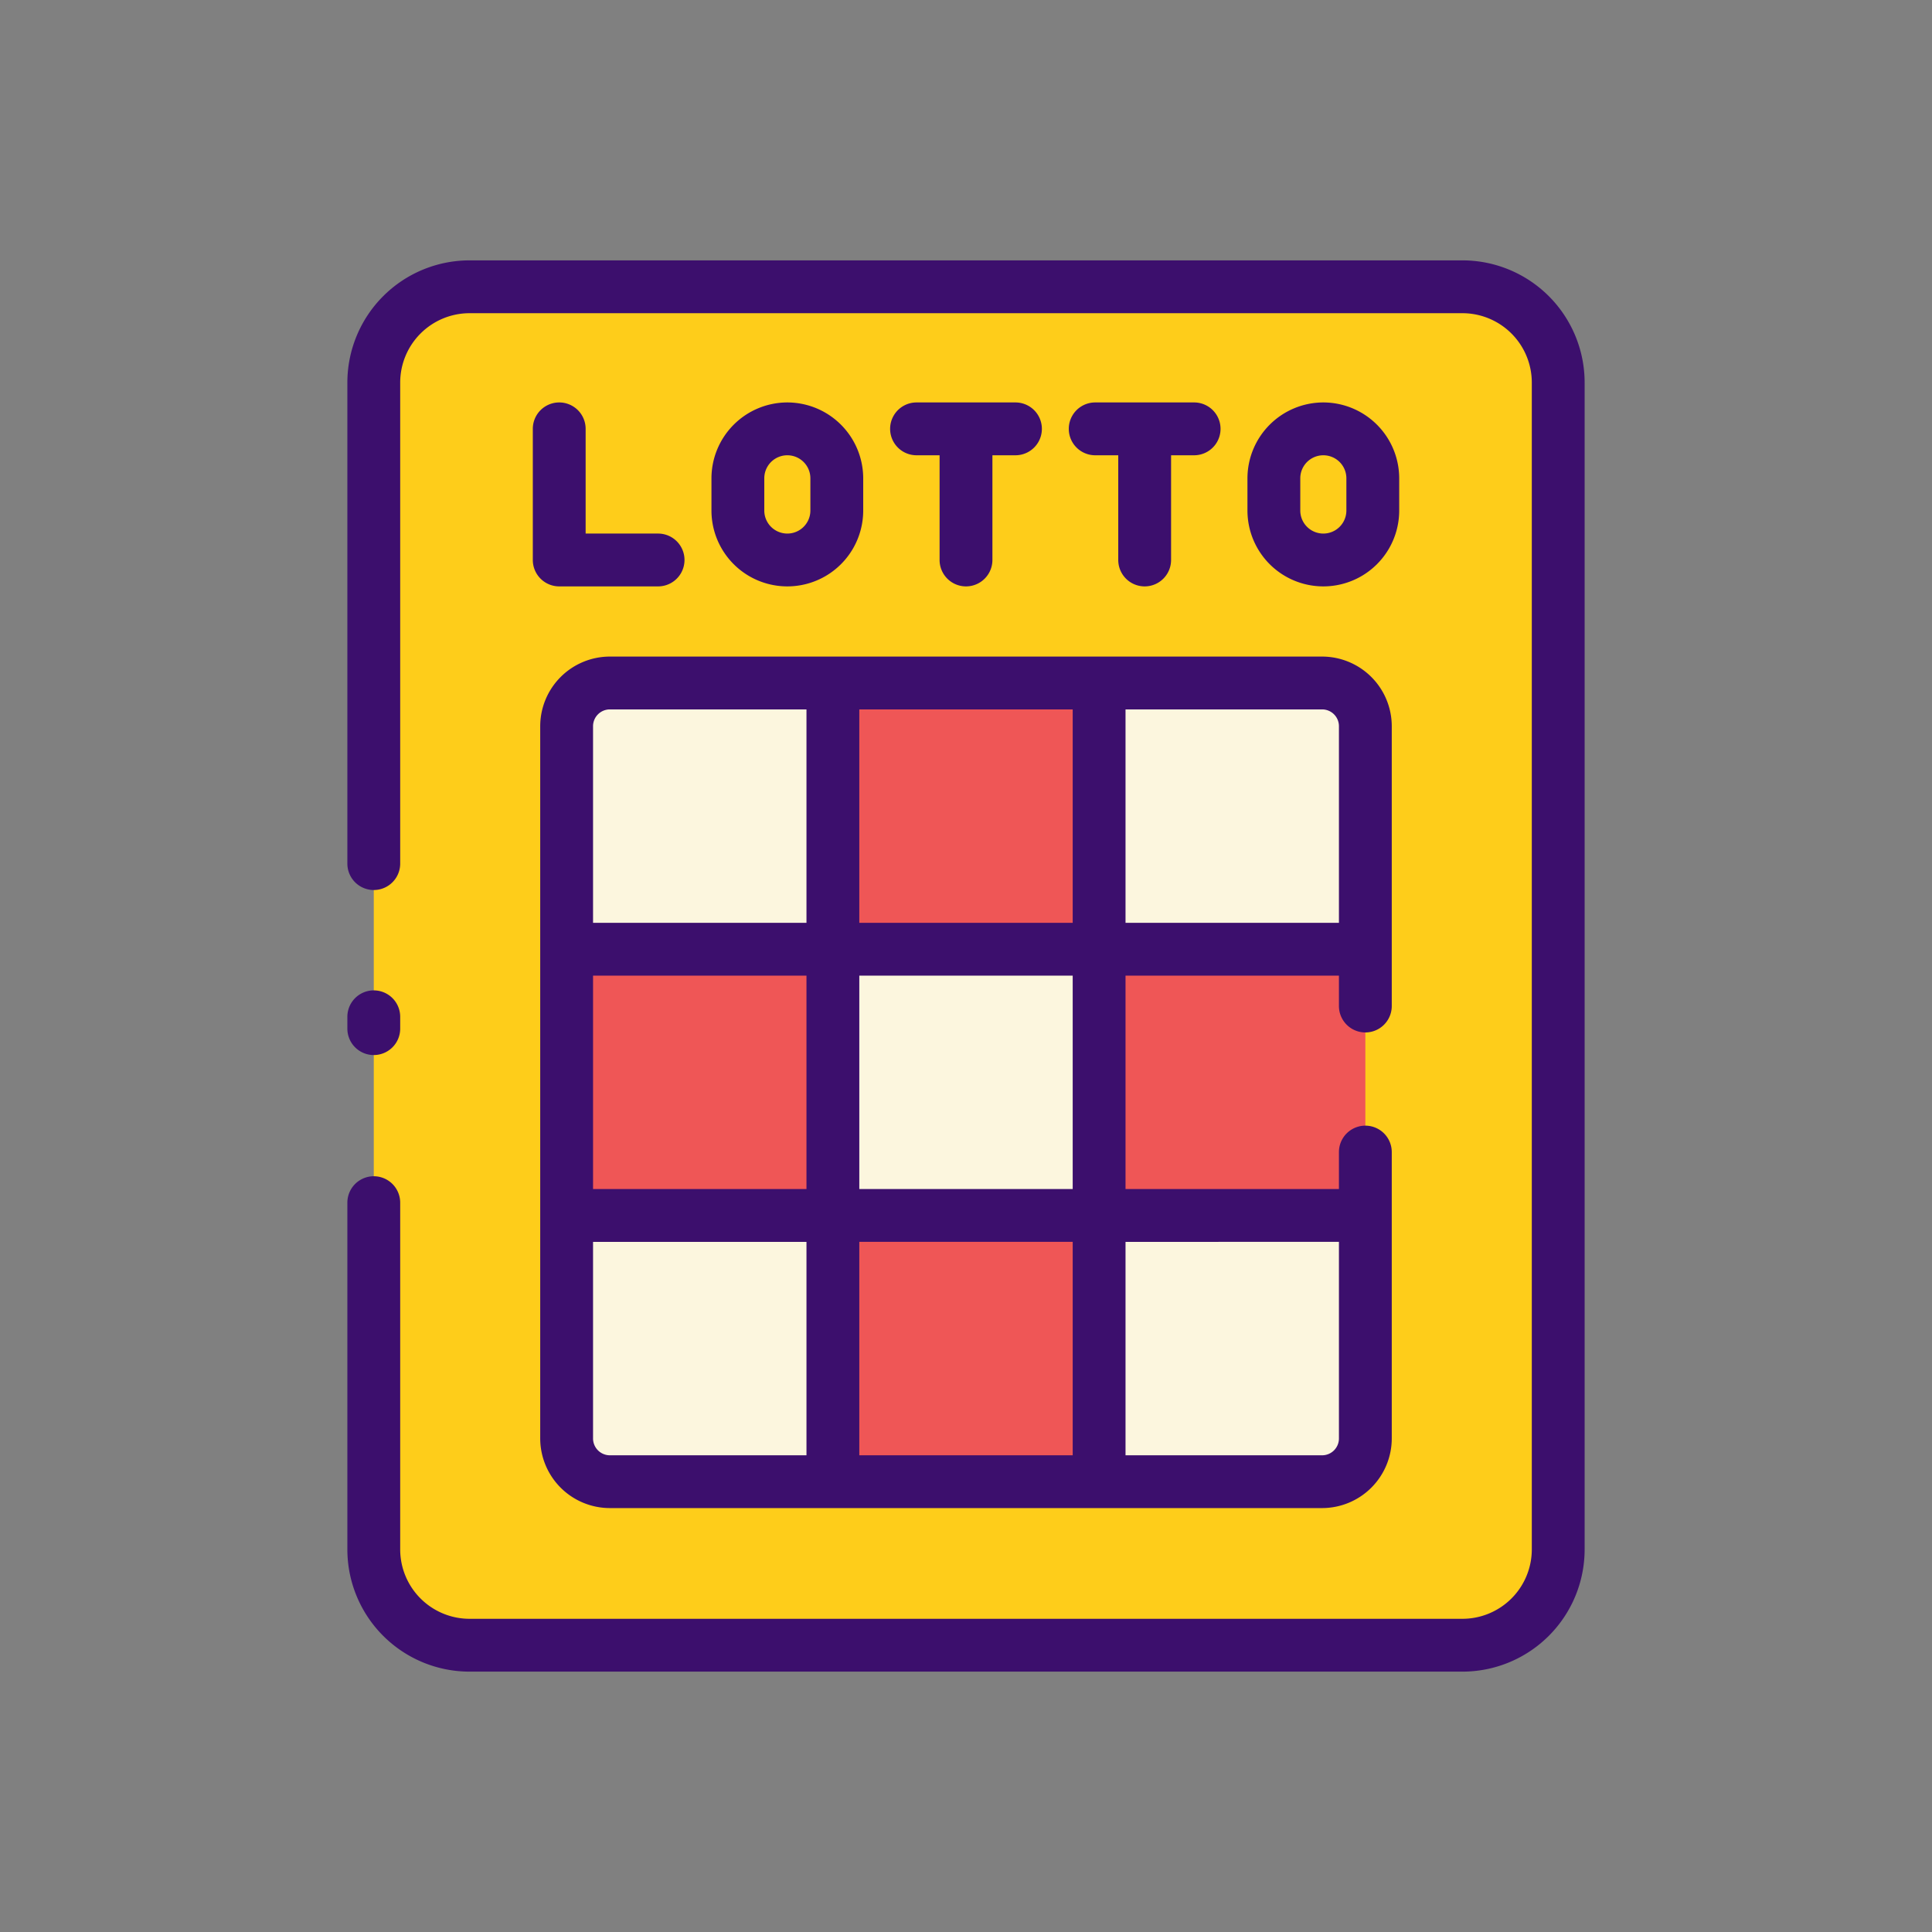
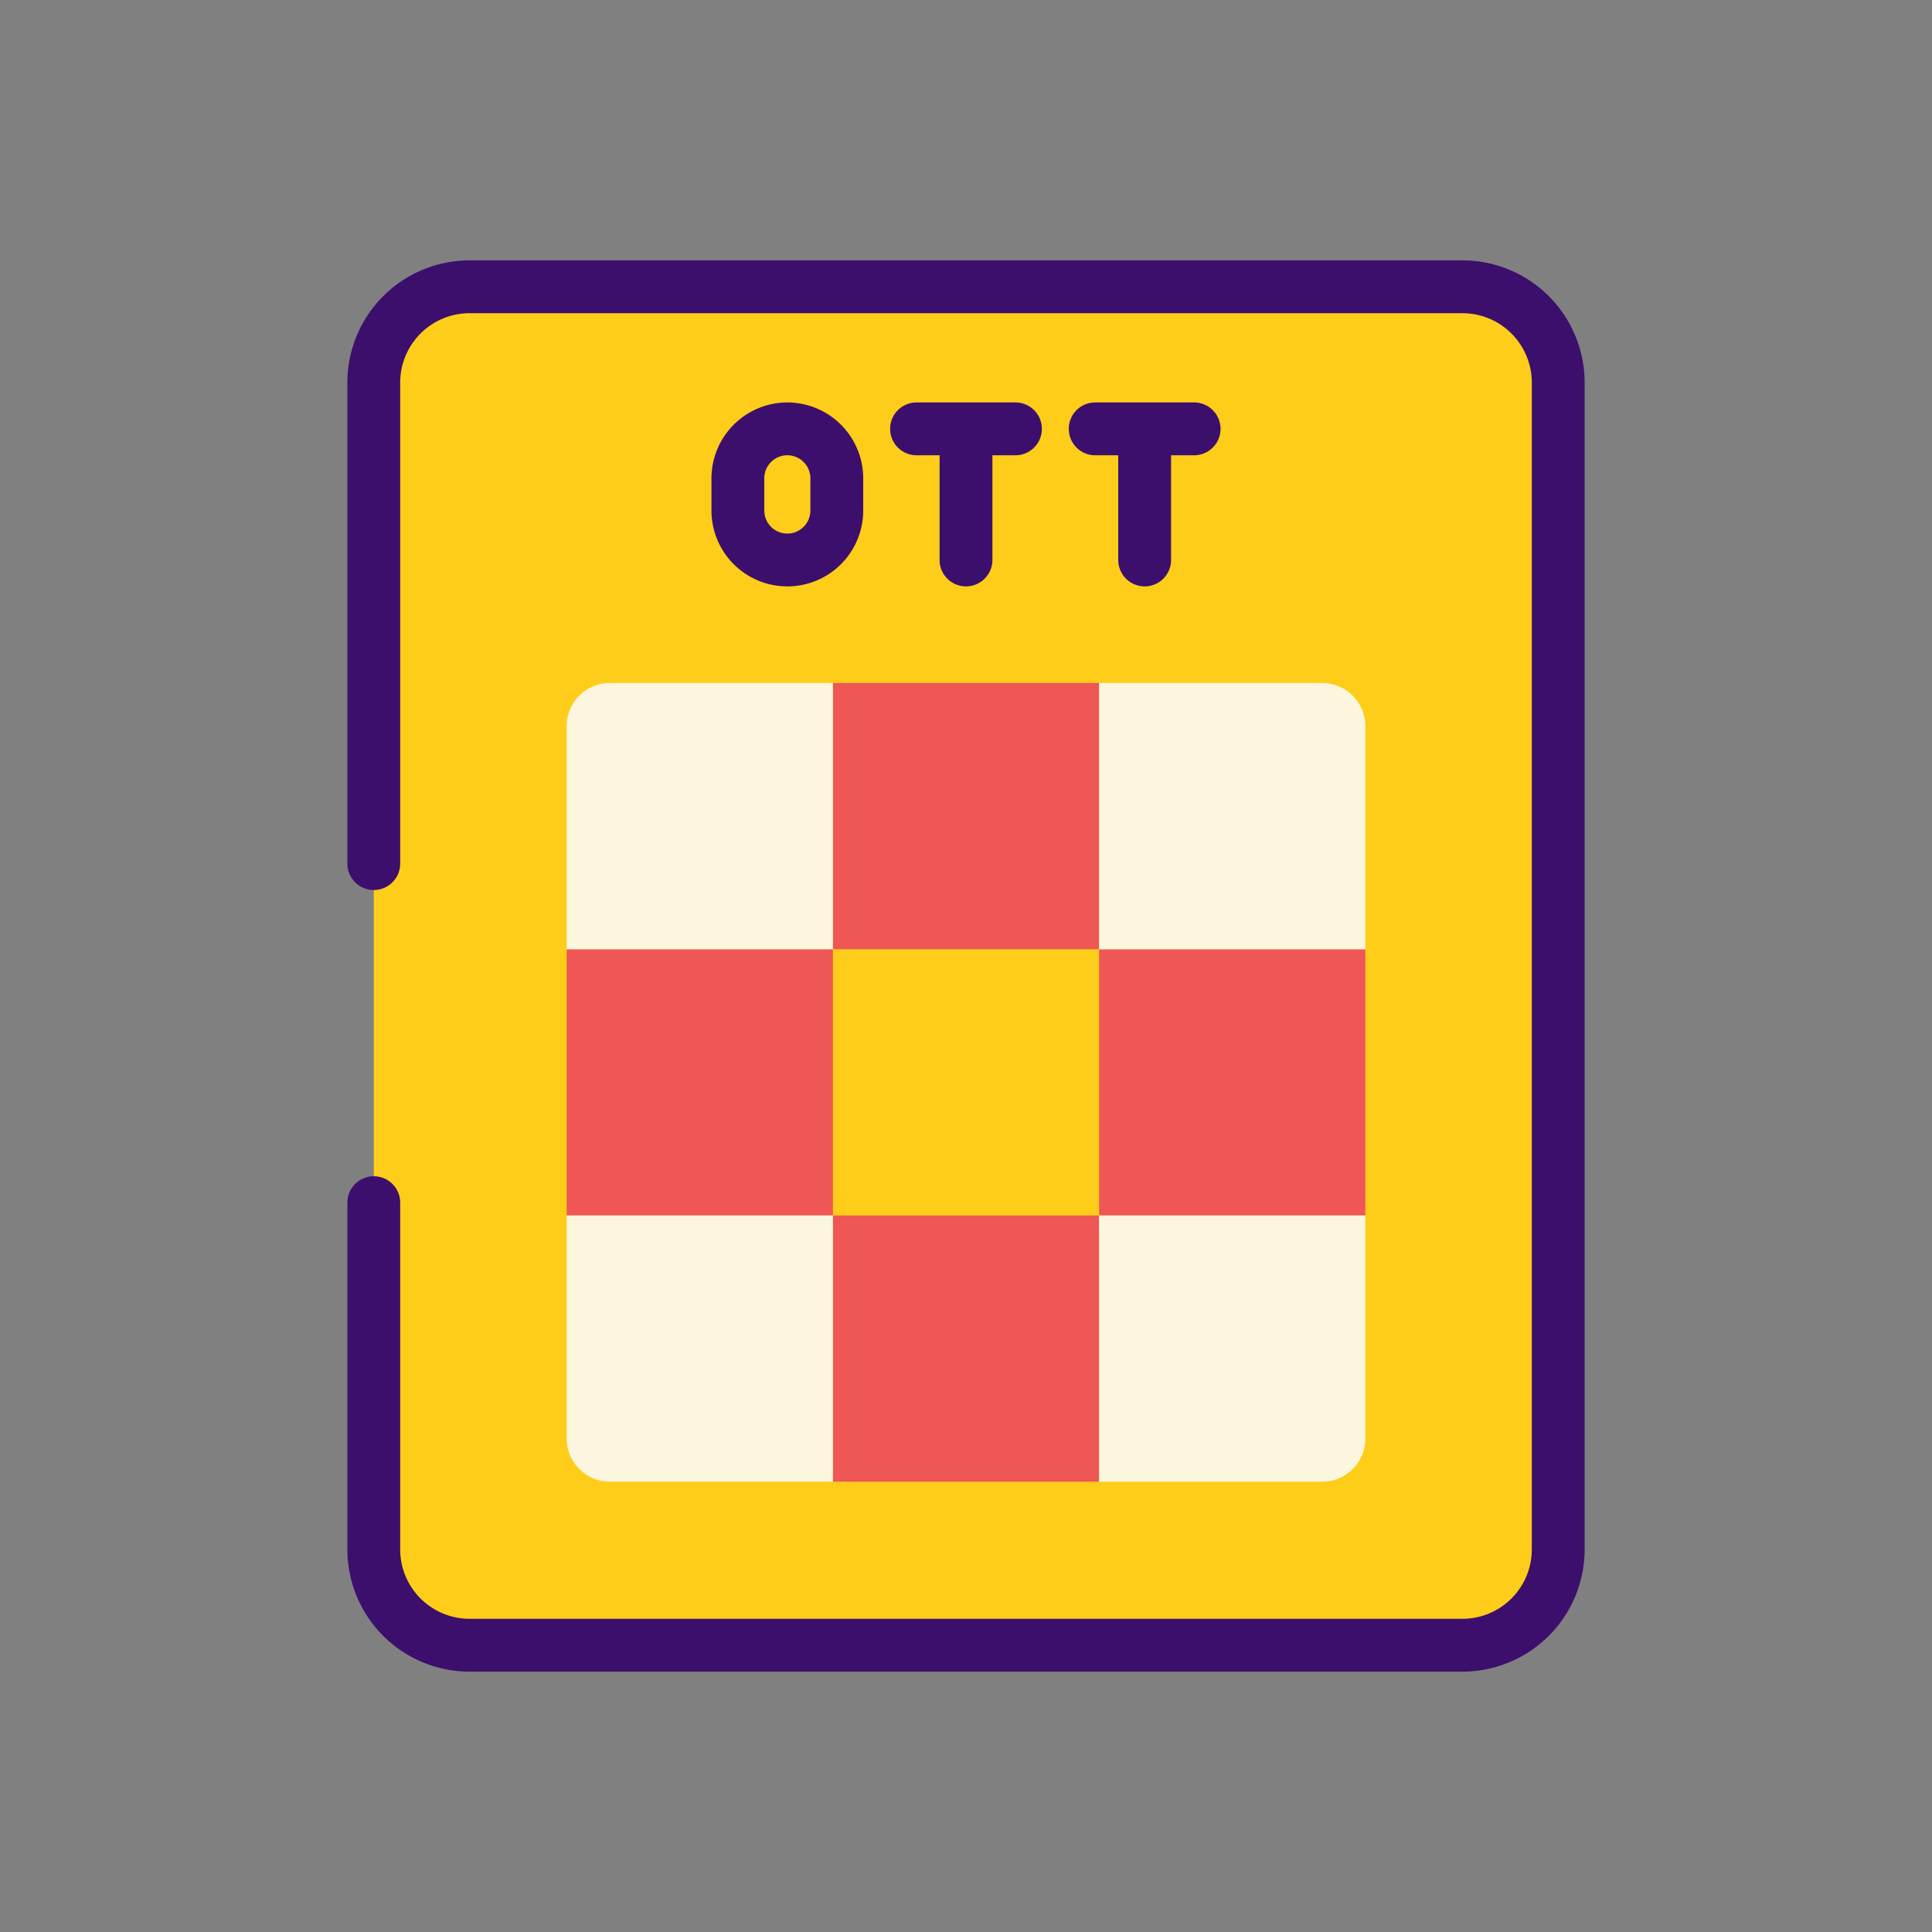
<svg xmlns="http://www.w3.org/2000/svg" height="512" viewBox="0 0 128 128" width="512">
  <rect x="0" y="0" width="128" height="128" fill="#808080" stroke="none" />
  <g>
    <g>
      <rect fill="#fecd1a" height="90" rx="6.343" width="78.473" x="24.764" y="19" />
      <g fill="#ef5656">
        <path d="m55.18 45.25h17.639v17.639h-17.639z" />
        <path d="m37.542 62.889h17.639v17.639h-17.639z" />
        <path d="m72.819 62.889h17.639v17.639h-17.639z" />
        <path d="m55.18 80.528h17.639v17.639h-17.639z" />
      </g>
      <g fill="#fcf6de">
        <path d="m40.405 45.25a2.863 2.863 0 0 0 -2.863 2.863v14.776h17.638v-17.639z" />
        <path d="m90.458 48.113a2.863 2.863 0 0 0 -2.858-2.863h-14.781v17.639h17.639z" />
-         <path d="m55.18 62.889h17.639v17.639h-17.639z" />
        <path d="m37.542 95.3a2.863 2.863 0 0 0 2.863 2.864h14.775v-17.636h-17.638z" />
        <path d="m87.6 98.167a2.863 2.863 0 0 0 2.858-2.867v-14.772h-17.639v17.639z" />
      </g>
    </g>
    <g fill="#3c0f6d">
      <path d="m96.893 17.25h-65.786a8.1 8.1 0 0 0 -8.093 8.094v31.872a1.75 1.75 0 0 0 3.5 0v-31.872a4.6 4.6 0 0 1 4.593-4.594h65.786a4.6 4.6 0 0 1 4.593 4.594v77.312a4.6 4.6 0 0 1 -4.593 4.594h-65.786a4.6 4.6 0 0 1 -4.593-4.594v-22.976a1.75 1.75 0 0 0 -3.5 0v22.976a8.1 8.1 0 0 0 8.093 8.094h65.786a8.1 8.1 0 0 0 8.093-8.094v-77.312a8.1 8.1 0 0 0 -8.093-8.094z" />
-       <path d="m24.764 69.9a1.751 1.751 0 0 0 1.75-1.75v-.784a1.75 1.75 0 0 0 -3.5 0v.784a1.75 1.75 0 0 0 1.75 1.75z" />
-       <path d="m35.791 62.889v32.411a4.619 4.619 0 0 0 4.614 4.614h47.195a4.619 4.619 0 0 0 4.608-4.614v-18.972a1.75 1.75 0 0 0 -3.5 0v2.45h-14.139v-14.139h14.139v2.013a1.75 1.75 0 1 0 3.5 0v-18.539a4.618 4.618 0 0 0 -4.608-4.613h-47.195a4.619 4.619 0 0 0 -4.614 4.613zm35.278 15.889h-14.138v-14.139h14.138zm-17.638 0h-14.14v-14.139h14.14zm-14.14 16.522v-13.022h14.14v14.139h-13.026a1.116 1.116 0 0 1 -1.114-1.117zm17.64-13.025h14.138v14.142h-14.138zm31.777 0v13.025a1.115 1.115 0 0 1 -1.108 1.117h-13.031v-14.139zm0-34.165v13.029h-14.139v-14.139h13.031a1.114 1.114 0 0 1 1.108 1.113zm-17.639 13.029h-14.138v-14.139h14.138zm-31.778-13.026a1.115 1.115 0 0 1 1.114-1.113h13.026v14.139h-14.14z" />
      <g>
-         <path d="m43.6 35.35h-4.8v-6.937a1.75 1.75 0 0 0 -3.5 0v8.687a1.751 1.751 0 0 0 1.75 1.75h6.55a1.75 1.75 0 0 0 0-3.5z" />
        <path d="m52.163 26.663a5.033 5.033 0 0 0 -5.027 5.027v2.133a5.027 5.027 0 0 0 10.054 0v-2.133a5.033 5.033 0 0 0 -5.027-5.027zm1.527 7.16a1.527 1.527 0 0 1 -3.054 0v-2.133a1.527 1.527 0 0 1 3.054 0z" />
        <path d="m67.277 26.663h-6.554a1.75 1.75 0 0 0 0 3.5h1.527v6.937a1.75 1.75 0 0 0 3.5 0v-6.937h1.527a1.75 1.75 0 0 0 0-3.5z" />
-         <path d="m87.674 26.663a5.033 5.033 0 0 0 -5.027 5.027v2.133a5.027 5.027 0 1 0 10.054 0v-2.133a5.033 5.033 0 0 0 -5.027-5.027zm1.527 7.16a1.527 1.527 0 1 1 -3.054 0v-2.133a1.527 1.527 0 0 1 3.054 0z" />
        <path d="m79.114 26.663h-6.554a1.75 1.75 0 0 0 0 3.5h1.527v6.937a1.75 1.75 0 1 0 3.5 0v-6.937h1.527a1.75 1.75 0 0 0 0-3.5z" />
      </g>
    </g>
  </g>
</svg>